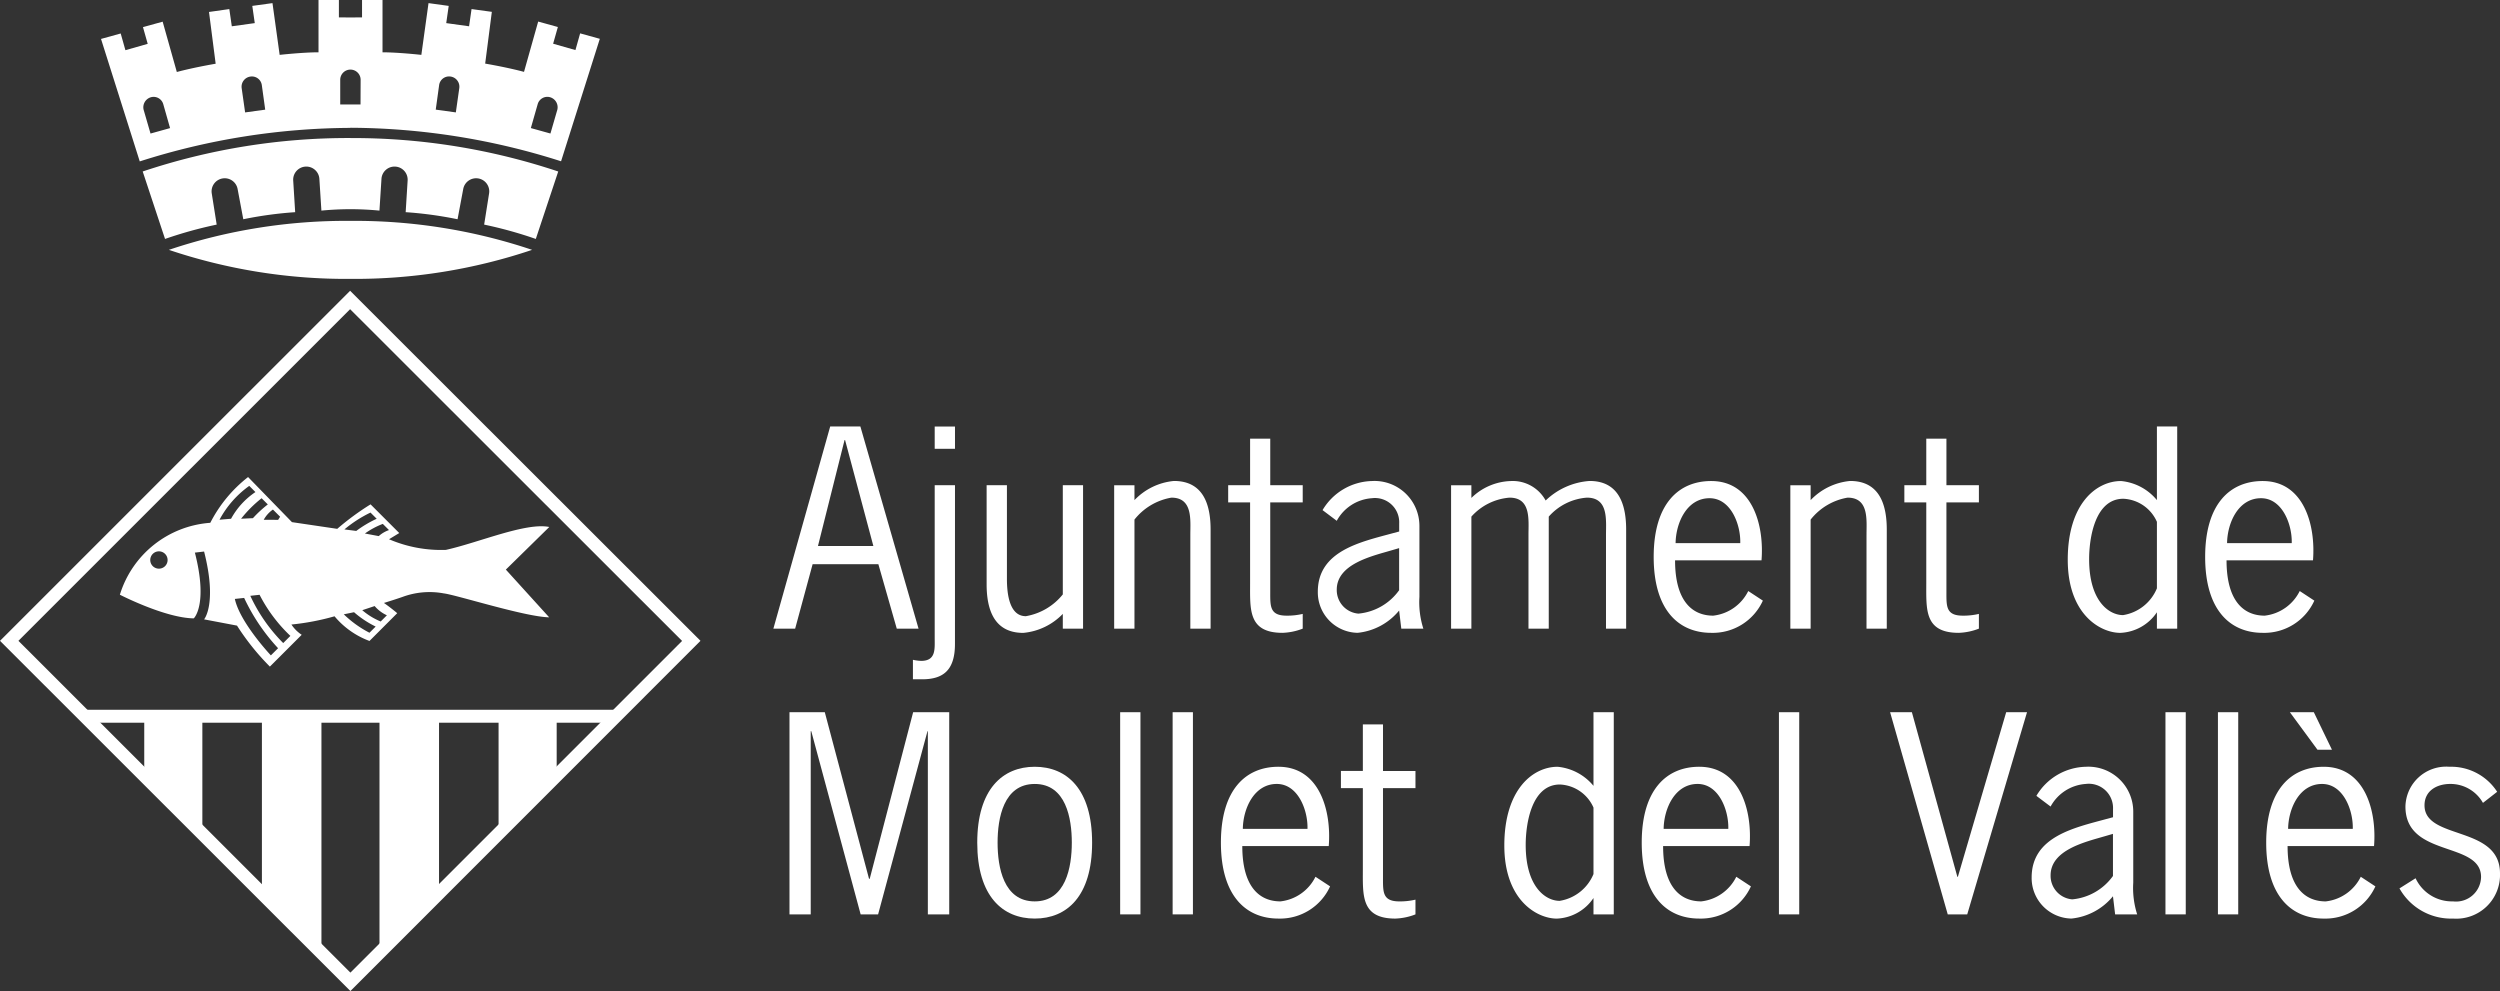
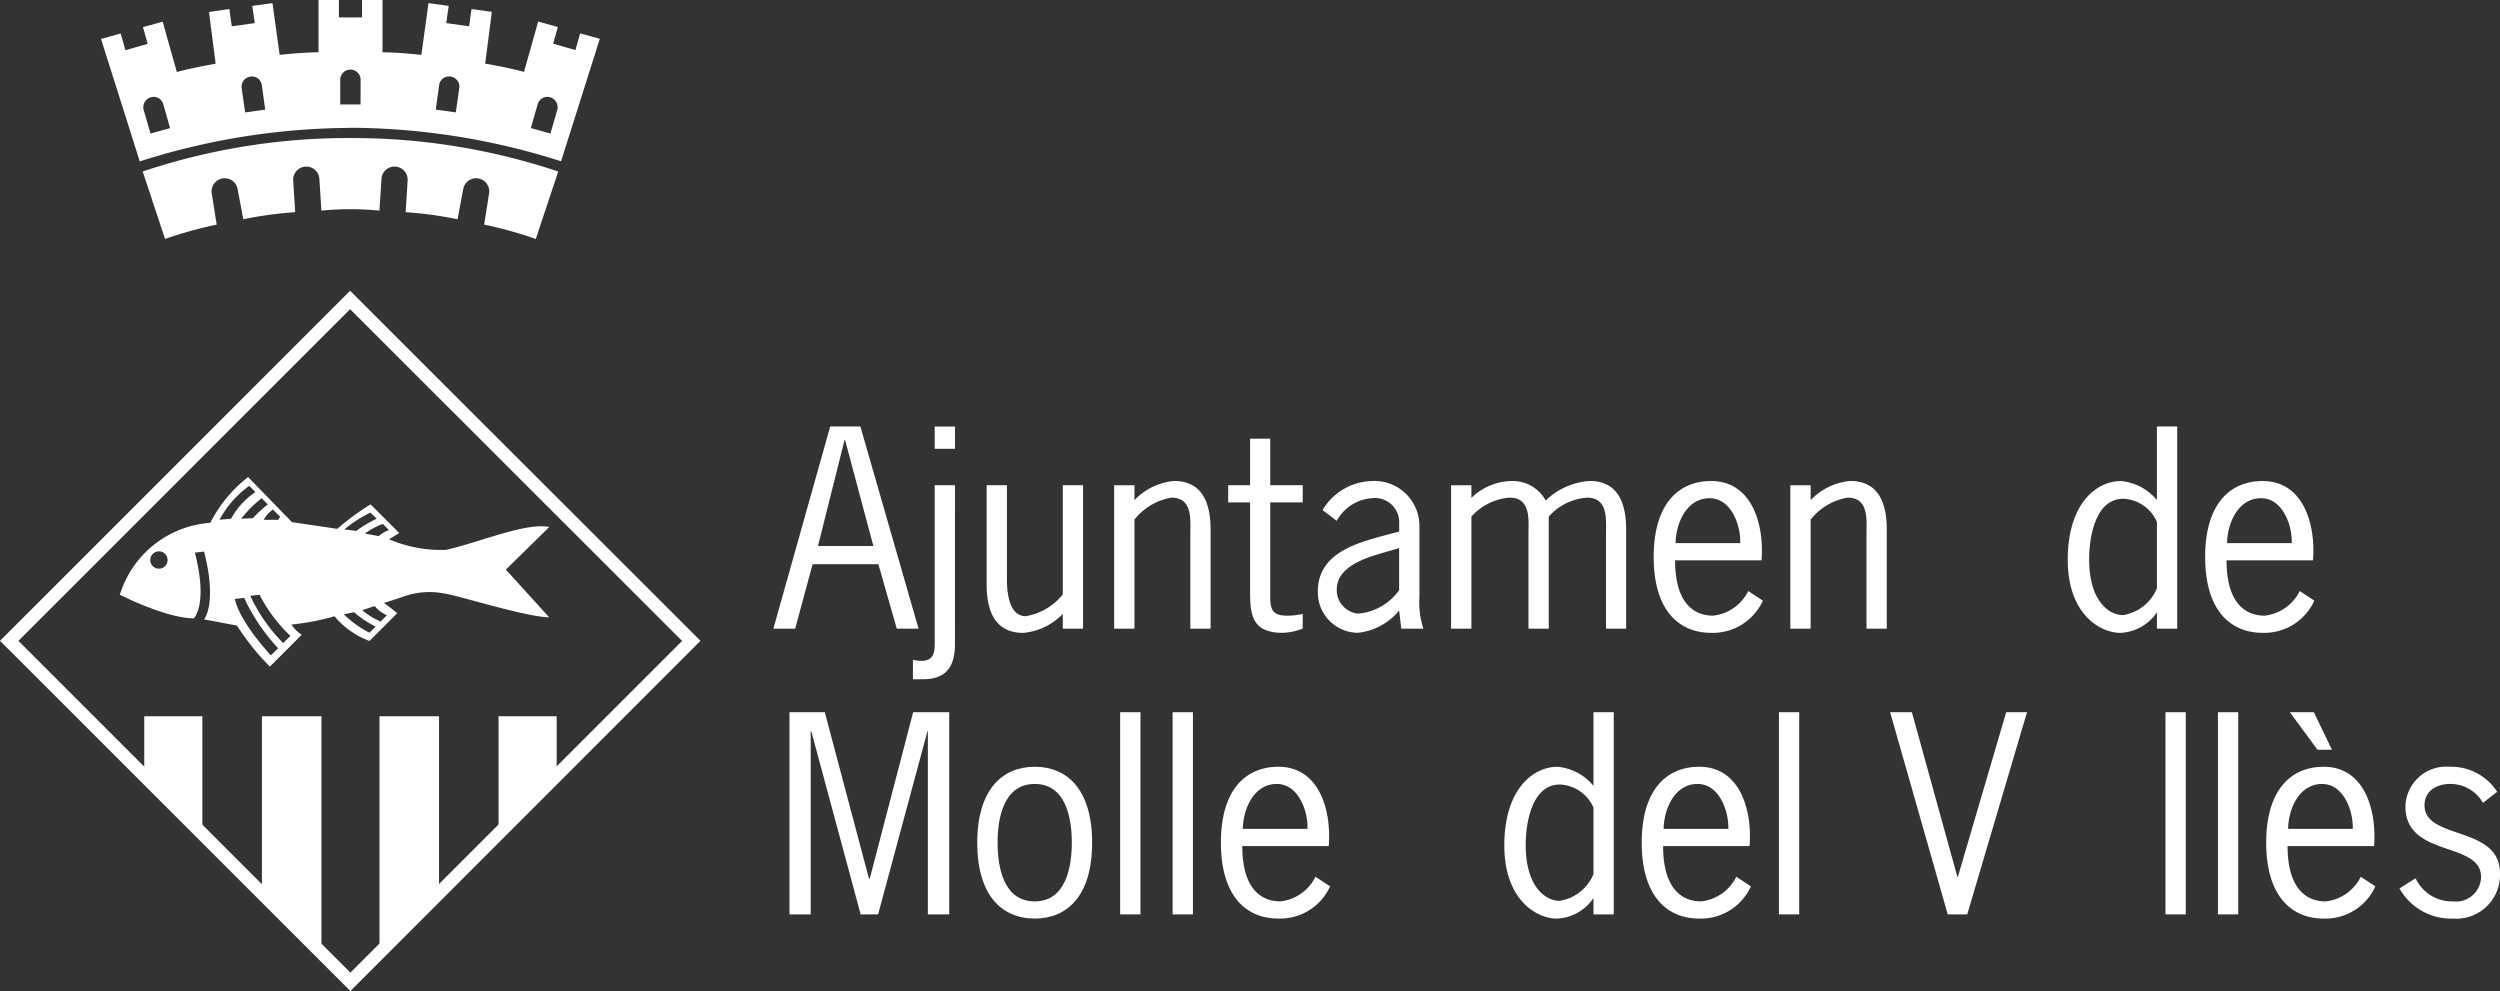
<svg xmlns="http://www.w3.org/2000/svg" width="201.822" height="80" viewBox="0 0 201.822 80">
  <rect x="0" y="0" width="201.822" height="80" fill="#333333" stroke="none" />
  <g transform="translate(-35.49 -292.134)">
    <g transform="translate(97.924 326.565)">
      <g transform="translate(0 0)">
        <path d="M7.023-5.4H4.587L0,10.921H1.758l1.409-5.2H8.476l1.485,5.2h1.758ZM8.071,4.248H3.6L5.745-4.3h.044Z" transform="translate(0 5.397)" fill="#fff" />
      </g>
      <g transform="translate(11.264 0)">
        <path d="M3.245-.656H1.607V11.7c0,.863.109,1.824-1.092,1.824a3.722,3.722,0,0,1-.666-.087v1.573H.6c1.693,0,2.643-.732,2.643-2.851Zm0-4.74H1.607v1.8H3.245Z" transform="translate(0.152 5.397)" fill="#fff" />
      </g>
      <g transform="translate(17.215 4.74)">
        <path d="M6.565,4.985A4.881,4.881,0,0,1,3.583,6.744c-1.322,0-1.529-1.78-1.529-3V-3.829H.415v8c0,3.015,1.322,3.921,2.96,3.921A5.063,5.063,0,0,0,6.565,6.558V7.749H8.2V-3.829H6.565Z" transform="translate(-0.415 3.829)" fill="#fff" />
      </g>
      <g transform="translate(27.511 4.402)">
        <path d="M2.054-.828A4.838,4.838,0,0,1,5.035-2.6c1.737,0,1.529,1.791,1.529,3V7.975H8.2v-8c0-3.015-1.322-3.921-2.96-3.921A5.05,5.05,0,0,0,2.054-2.4V-3.6H.415V7.975H2.054Z" transform="translate(-0.415 3.941)" fill="#fff" />
      </g>
      <g transform="translate(36.715 0.983)">
        <path d="M3.451-5.072H1.824v3.757H.054V.073H1.824V6.615c0,2.119-.153,3.987,2.621,3.987a4.922,4.922,0,0,0,1.627-.339V9.073a5.387,5.387,0,0,1-1.3.142c-1.343,0-1.322-.732-1.322-1.868V.073H6.072V-1.314H3.451Z" transform="translate(-0.054 5.072)" fill="#fff" />
      </g>
      <g transform="translate(43.952 4.402)">
        <path d="M8.844,7.975a7,7,0,0,1-.317-2.556V-.326A3.627,3.627,0,0,0,4.694-3.941,4.77,4.77,0,0,0,.707-1.593L1.854-.73a3.5,3.5,0,0,1,2.84-1.824,1.957,1.957,0,0,1,2.2,2.032V.133L6.365.275C3.809.974.325,1.684.325,4.993a3.269,3.269,0,0,0,3.211,3.32,4.972,4.972,0,0,0,3.353-1.8l.175,1.464Zm-1.955-6.5v3.4A4.553,4.553,0,0,1,3.6,6.763,1.905,1.905,0,0,1,1.854,4.83c0-2.075,2.84-2.709,4.391-3.167Z" transform="translate(-0.325 3.941)" fill="#fff" />
      </g>
      <g transform="translate(54.71 4.402)">
        <path d="M2.054-1.068A4.62,4.62,0,0,1,5.134-2.6c1.748,0,1.529,1.791,1.529,3V7.975H8.3V-1.068A4.553,4.553,0,0,1,11.381-2.6c1.748,0,1.54,1.791,1.54,3V7.975h1.627v-8c0-3.015-1.322-3.921-2.949-3.921A5.67,5.67,0,0,0,8.05-2.368,3.026,3.026,0,0,0,5.265-3.941,4.745,4.745,0,0,0,2.054-2.576V-3.6H.415V7.975H2.054Z" transform="translate(-0.415 3.941)" fill="#fff" />
      </g>
      <g transform="translate(71.066 4.402)">
        <path d="M9.023,2.459c.229-2.829-.732-6.4-4.063-6.4C2.371-3.941.318-2.15.318,2.186S2.371,8.314,4.96,8.314a4.435,4.435,0,0,0,4.172-2.6l-1.18-.775A3.6,3.6,0,0,1,5.124,6.927c-1.682,0-3.08-1.158-3.08-4.467ZM2.087,1.072c.022-1.627.9-3.626,2.741-3.626,1.726,0,2.523,2.141,2.479,3.626Z" transform="translate(-0.318 3.941)" fill="#fff" />
      </g>
      <g transform="translate(82.098 4.402)">
        <path d="M2.054-.828A4.838,4.838,0,0,1,5.035-2.6c1.737,0,1.529,1.791,1.529,3V7.975H8.2v-8c0-3.015-1.322-3.921-2.96-3.921A5.05,5.05,0,0,0,2.054-2.4V-3.6H.415V7.975H2.054Z" transform="translate(-0.415 3.941)" fill="#fff" />
      </g>
      <g transform="translate(91.302 0.983)">
-         <path d="M3.451-5.072H1.824v3.757H.054V.073H1.824V6.615c0,2.119-.153,3.987,2.621,3.987a4.922,4.922,0,0,0,1.627-.339V9.073a5.387,5.387,0,0,1-1.3.142c-1.343,0-1.322-.732-1.322-1.868V.073H6.072V-1.314H3.451Z" transform="translate(-0.054 5.072)" fill="#fff" />
-       </g>
+         </g>
      <g transform="translate(104.493 0)">
        <path d="M7.516,7.666A3.56,3.56,0,0,1,4.785,9.829c-1.125,0-2.741-1.114-2.741-4.511,0-1.737.481-4.882,2.763-4.882A3.11,3.11,0,0,1,7.516,2.3Zm0-7.121A4.266,4.266,0,0,0,4.621-.995C2.633-.995.318.818.318,5.362c0,4.445,2.665,5.9,4.238,5.9A3.744,3.744,0,0,0,7.516,9.6v1.322H9.154V-5.4H7.516Z" transform="translate(-0.318 5.397)" fill="#fff" />
      </g>
      <g transform="translate(115.586 4.402)">
        <path d="M9.023,2.459c.229-2.829-.732-6.4-4.063-6.4C2.371-3.941.318-2.15.318,2.186S2.371,8.314,4.96,8.314a4.435,4.435,0,0,0,4.172-2.6l-1.18-.775A3.6,3.6,0,0,1,5.124,6.927c-1.682,0-3.08-1.158-3.08-4.467ZM2.087,1.072c.022-1.627.9-3.626,2.741-3.626,1.726,0,2.523,2.141,2.479,3.626Z" transform="translate(-0.318 3.941)" fill="#fff" />
      </g>
      <g transform="translate(1.3 23.068)">
        <path d="M2.145-3.867h.044L6.175,10.921H7.584L11.57-3.867H11.6V10.921h1.726V-5.4H10.413L6.907,8.049H6.852L3.281-5.4H.43V10.921H2.145Z" transform="translate(-0.43 5.397)" fill="#fff" />
      </g>
      <g transform="translate(16.458 27.469)">
        <path d="M4.96,8.314c2.578,0,4.631-1.78,4.631-6.127S7.537-3.941,4.96-3.941.318-2.15.318,2.186,2.371,8.314,4.96,8.314Zm0-1.387c-2.523,0-3-2.763-3-4.74s.481-4.74,3-4.74S7.952.22,7.952,2.186,7.472,6.927,4.96,6.927Z" transform="translate(-0.318 3.941)" fill="#fff" />
      </g>
      <g transform="translate(27.995 23.068)">
        <path d="M2.068-5.4H.43V10.921H2.068Z" transform="translate(-0.43 5.397)" fill="#fff" />
      </g>
      <g transform="translate(32.231 23.068)">
        <path d="M2.068-5.4H.43V10.921H2.068Z" transform="translate(-0.43 5.397)" fill="#fff" />
      </g>
      <g transform="translate(36.129 27.469)">
        <path d="M9.023,2.459c.229-2.829-.732-6.4-4.063-6.4C2.371-3.941.318-2.15.318,2.186S2.371,8.314,4.96,8.314a4.435,4.435,0,0,0,4.172-2.6l-1.18-.775A3.6,3.6,0,0,1,5.124,6.927c-1.682,0-3.08-1.158-3.08-4.467ZM2.087,1.072c.022-1.627.9-3.626,2.741-3.626,1.726,0,2.523,2.141,2.479,3.626Z" transform="translate(-0.318 3.941)" fill="#fff" />
      </g>
      <g transform="translate(45.817 24.051)">
-         <path d="M3.451-5.072H1.824v3.757H.054V.073H1.824V6.615c0,2.119-.153,3.987,2.621,3.987a4.922,4.922,0,0,0,1.627-.339V9.073a5.387,5.387,0,0,1-1.3.142c-1.343,0-1.322-.732-1.322-1.868V.073H6.072V-1.314H3.451Z" transform="translate(-0.054 5.072)" fill="#fff" />
-       </g>
+         </g>
      <g transform="translate(59.008 23.068)">
        <path d="M7.516,7.666A3.56,3.56,0,0,1,4.785,9.829c-1.125,0-2.741-1.114-2.741-4.511,0-1.737.481-4.882,2.763-4.882A3.11,3.11,0,0,1,7.516,2.3Zm0-7.121A4.266,4.266,0,0,0,4.621-.995C2.633-.995.318.818.318,5.362c0,4.445,2.665,5.9,4.238,5.9A3.744,3.744,0,0,0,7.516,9.6v1.322H9.154V-5.4H7.516Z" transform="translate(-0.318 5.397)" fill="#fff" />
      </g>
      <g transform="translate(70.101 27.469)">
        <path d="M9.023,2.459c.229-2.829-.732-6.4-4.063-6.4C2.371-3.941.318-2.15.318,2.186S2.371,8.314,4.96,8.314a4.435,4.435,0,0,0,4.172-2.6l-1.18-.775A3.6,3.6,0,0,1,5.124,6.927c-1.682,0-3.08-1.158-3.08-4.467ZM2.087,1.072c.022-1.627.9-3.626,2.741-3.626,1.726,0,2.523,2.141,2.479,3.626Z" transform="translate(-0.318 3.941)" fill="#fff" />
      </g>
      <g transform="translate(81.177 23.068)">
        <path d="M2.068-5.4H.43V10.921H2.068Z" transform="translate(-0.43 5.397)" fill="#fff" />
      </g>
      <g transform="translate(90.152 23.068)">
        <path d="M11.053-5.4H9.371L5.472,7.885H5.428L1.758-5.4H0L4.653,10.921H6.226Z" transform="translate(0 5.397)" fill="#fff" />
      </g>
      <g transform="translate(101.579 27.469)">
-         <path d="M8.844,7.975a7,7,0,0,1-.317-2.556V-.326A3.627,3.627,0,0,0,4.694-3.941,4.77,4.77,0,0,0,.707-1.593L1.854-.73a3.5,3.5,0,0,1,2.84-1.824,1.957,1.957,0,0,1,2.2,2.032V.133L6.365.275C3.809.974.325,1.684.325,4.993a3.269,3.269,0,0,0,3.211,3.32,4.972,4.972,0,0,0,3.353-1.8l.175,1.464Zm-1.955-6.5v3.4A4.553,4.553,0,0,1,3.6,6.763,1.905,1.905,0,0,1,1.854,4.83c0-2.075,2.84-2.709,4.391-3.167Z" transform="translate(-0.325 3.941)" fill="#fff" />
-       </g>
+         </g>
      <g transform="translate(112.381 23.068)">
        <path d="M2.068-5.4H.43V10.921H2.068Z" transform="translate(-0.43 5.397)" fill="#fff" />
      </g>
      <g transform="translate(116.617 23.068)">
        <path d="M2.068-5.4H.43V10.921H2.068Z" transform="translate(-0.43 5.397)" fill="#fff" />
      </g>
      <g transform="translate(120.514 23.068)">
        <path d="M9.023,5.405c.229-2.829-.732-6.4-4.063-6.4C2.371-.995.318.8.318,5.132S2.371,11.26,4.96,11.26a4.435,4.435,0,0,0,4.172-2.6l-1.18-.775A3.6,3.6,0,0,1,5.124,9.873c-1.682,0-3.08-1.158-3.08-4.467ZM2.087,4.018c.022-1.627.9-3.626,2.741-3.626,1.726,0,2.523,2.141,2.479,3.626ZM4.162-5.4H2.229L4.457-2.371H5.626Z" transform="translate(-0.318 5.397)" fill="#fff" />
      </g>
      <g transform="translate(131.273 27.469)">
        <path d="M8.211-1.92A4.429,4.429,0,0,0,4.355-3.941,3.287,3.287,0,0,0,.806-.73c0,4.15,6.105,2.774,6.105,5.69A2.022,2.022,0,0,1,4.65,6.927,3.237,3.237,0,0,1,1.625,5.059l-1.3.819A4.767,4.767,0,0,0,4.65,8.314,3.529,3.529,0,0,0,8.44,4.666C8.44.767,2.346,2,2.346-.828c0-1.18,1-1.726,2.075-1.726A3.006,3.006,0,0,1,7.064-1.025Z" transform="translate(-0.325 3.941)" fill="#fff" />
      </g>
    </g>
    <path d="M63.754,299.9,35.49,328.159l.372.372,27.915,27.9L92.04,328.159Zm0,1.486,26.8,26.781L63.777,354.944l-26.8-26.785Z" transform="translate(0 15.708)" fill="#fff" />
-     <path d="M37.748,311.084v1.045H80.679v-1.045Z" transform="translate(4.569 38.349)" fill="#fff" />
-     <path d="M69.324,300.371a44.845,44.845,0,0,1-14.663,2.343A44.825,44.825,0,0,1,40,300.371a44.87,44.87,0,0,1,14.663-2.34,44.89,44.89,0,0,1,14.663,2.34" transform="translate(9.122 11.934)" fill="#fff" />
    <path d="M56.074,295.82a52.335,52.335,0,0,1,16.771,2.7l-1.81,5.445a33.623,33.623,0,0,0-4.17-1.158l.4-2.526a1.059,1.059,0,0,0-2.086-.363l-.461,2.457a31.2,31.2,0,0,0-4.189-.571l.158-2.548a1.058,1.058,0,0,0-2.111-.15l-.164,2.572s-1.051-.115-2.343-.115-2.343.115-2.343.115l-.164-2.572a1.058,1.058,0,0,0-2.111.15l.158,2.548a31.211,31.211,0,0,0-4.189.571l-.461-2.457a1.059,1.059,0,0,0-2.086.363l.4,2.526a33.811,33.811,0,0,0-4.17,1.158L39.3,298.518a52.363,52.363,0,0,1,16.774-2.7" transform="translate(7.71 7.459)" fill="#fff" />
    <path d="M58.473,309.424a6.5,6.5,0,0,1,1.444-.776l.5.5a2.426,2.426,0,0,0-.827.486Zm-1.655-.33a10.1,10.1,0,0,1,2.105-1.36l.5.5a9.1,9.1,0,0,0-1.649.983Zm-15.474,2.96a.7.7,0,1,1,1,0,.705.705,0,0,1-1,0m11.113,5.636a12.273,12.273,0,0,1-2.488-3.318l-.748.082a13.308,13.308,0,0,0,2.657,3.815Zm-.994.994a15.741,15.741,0,0,1-2.739-4.06l-.751.082c.41,1.909,2.908,4.557,2.908,4.557Zm.005-10.362-1.163-.006a2.412,2.412,0,0,1,.743-.825l.579.579Zm-2.99-.09a9.975,9.975,0,0,1,1.655-1.655l.5.5a9.466,9.466,0,0,0-1.2,1.109Zm1.158-2.152-.5-.5a7.98,7.98,0,0,0-2.4,2.731l.931-.077a6.137,6.137,0,0,1,1.969-2.157m8.623,9.538a5.475,5.475,0,0,0,1.488.912l.5-.5a2.867,2.867,0,0,1-.988-.745Zm-1.491.333a8.706,8.706,0,0,0,2.072,1.488l.5-.5a7.89,7.89,0,0,1-1.745-1.158Zm16.583.246-3.5-3.856,3.506-3.44c-1.892-.385-5.671,1.253-8.347,1.849a10.673,10.673,0,0,1-4.59-.86l.825-.5-2.316-2.316a21.279,21.279,0,0,0-2.69,1.977l-3.656-.541-3.542-3.64a11.078,11.078,0,0,0-3.05,3.694,8.252,8.252,0,0,0-7.3,5.805s3.648,1.879,5.966,1.909c0,0,1.171-1.079.09-5.308l.743-.087c1.076,4.224,0,5.475,0,5.475l2.657.505a19.564,19.564,0,0,0,2.654,3.309l2.569-2.567a2.92,2.92,0,0,1-.83-.83,19.668,19.668,0,0,0,3.481-.664,6.718,6.718,0,0,0,2.821,1.991l2.239-2.242s-.489-.418-1.073-.827c0,0,.863-.262,1.485-.481a6.291,6.291,0,0,1,3.353-.289c1.013.12,6.578,1.9,8.506,1.931" transform="translate(6.476 25.779)" fill="#fff" fill-rule="evenodd" />
    <path d="M49.535,299.233l.281,1.977,1.622-.224-.273-1.977a.809.809,0,0,0-.92-.694.828.828,0,0,0-.71.917m-7.91,1.772.554,1.911,1.578-.44-.546-1.92a.81.81,0,0,0-1-.571.846.846,0,0,0-.587,1.019m25.484-1.772-.281,1.977-1.622-.224.273-1.977a.809.809,0,0,1,.92-.694.828.828,0,0,1,.71.917m7.91,1.772-.554,1.911-1.581-.44.549-1.92a.81.81,0,0,1,1-.571.846.846,0,0,1,.587,1.019m-15.878-2.425-.008,1.993H57.494v-1.993a.823.823,0,0,1,1.647,0m-.819,3.872a56.478,56.478,0,0,1,17,2.706l3.129-9.887-1.589-.44-.38,1.349-1.8-.513.382-1.349-1.589-.44-1.144,4.063s-1.141-.322-3.135-.669l.538-4.178-1.638-.224-.2,1.39L66.052,294l.2-1.39-1.63-.224-.579,4.178s-1.846-.207-3.135-.207v-4.227H59.255v1.406l-.934.009-.934-.009v-1.406H55.741v4.227c-1.292,0-3.137.207-3.137.207l-.579-4.178-1.63.224.2,1.39-1.854.257-.2-1.39L46.9,293.1l.538,4.178c-1.993.347-3.135.669-3.135.669l-1.144-4.063-1.589.44.382,1.349-1.8.513-.38-1.349-1.589.44,3.127,9.887a56.507,56.507,0,0,1,17.006-2.706" transform="translate(5.462 0)" fill="#fff" fill-rule="evenodd" />
    <path d="M48.8,311.257h4.691v4.808L48.8,320.757Z" transform="translate(26.939 38.699)" fill="#fff" />
    <path d="M44.032,311.257H39.341v4.808l4.691,4.691Z" transform="translate(7.794 38.699)" fill="#fff" />
    <path d="M45.622,311.257h4.806v14.308l-4.806,4.809Z" transform="translate(20.504 38.699)" fill="#fff" />
    <path d="M47.289,311.257H42.483v14.308l4.806,4.809Z" transform="translate(14.151 38.699)" fill="#fff" />
  </g>
</svg>